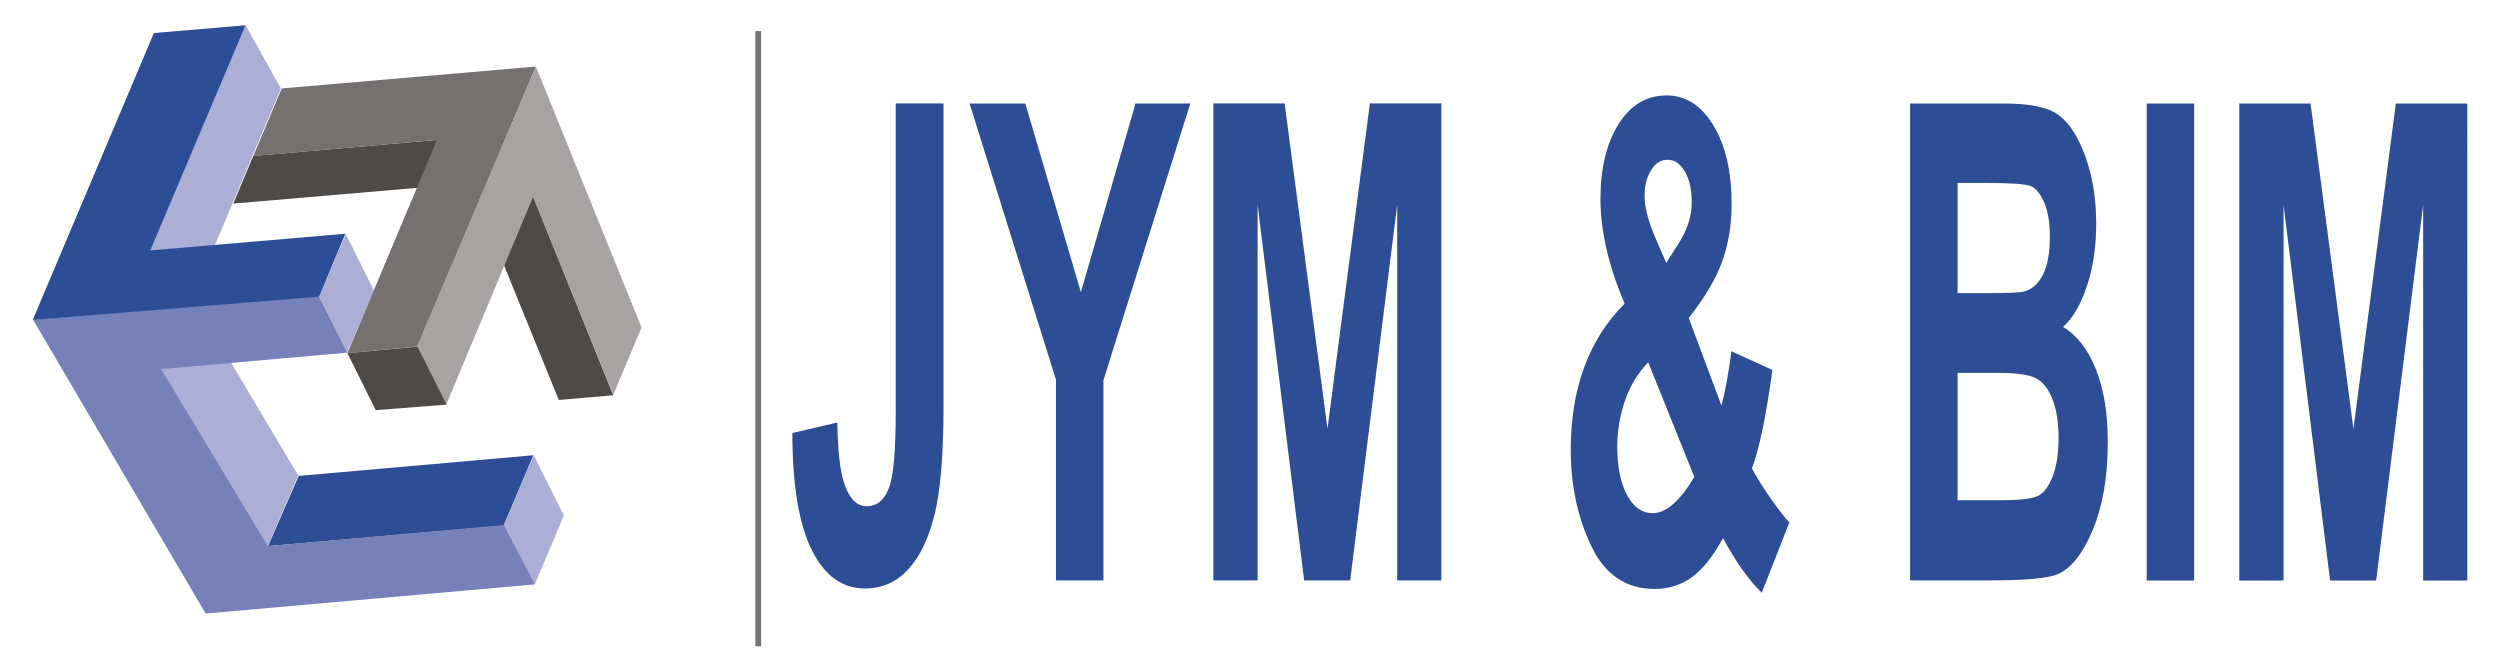
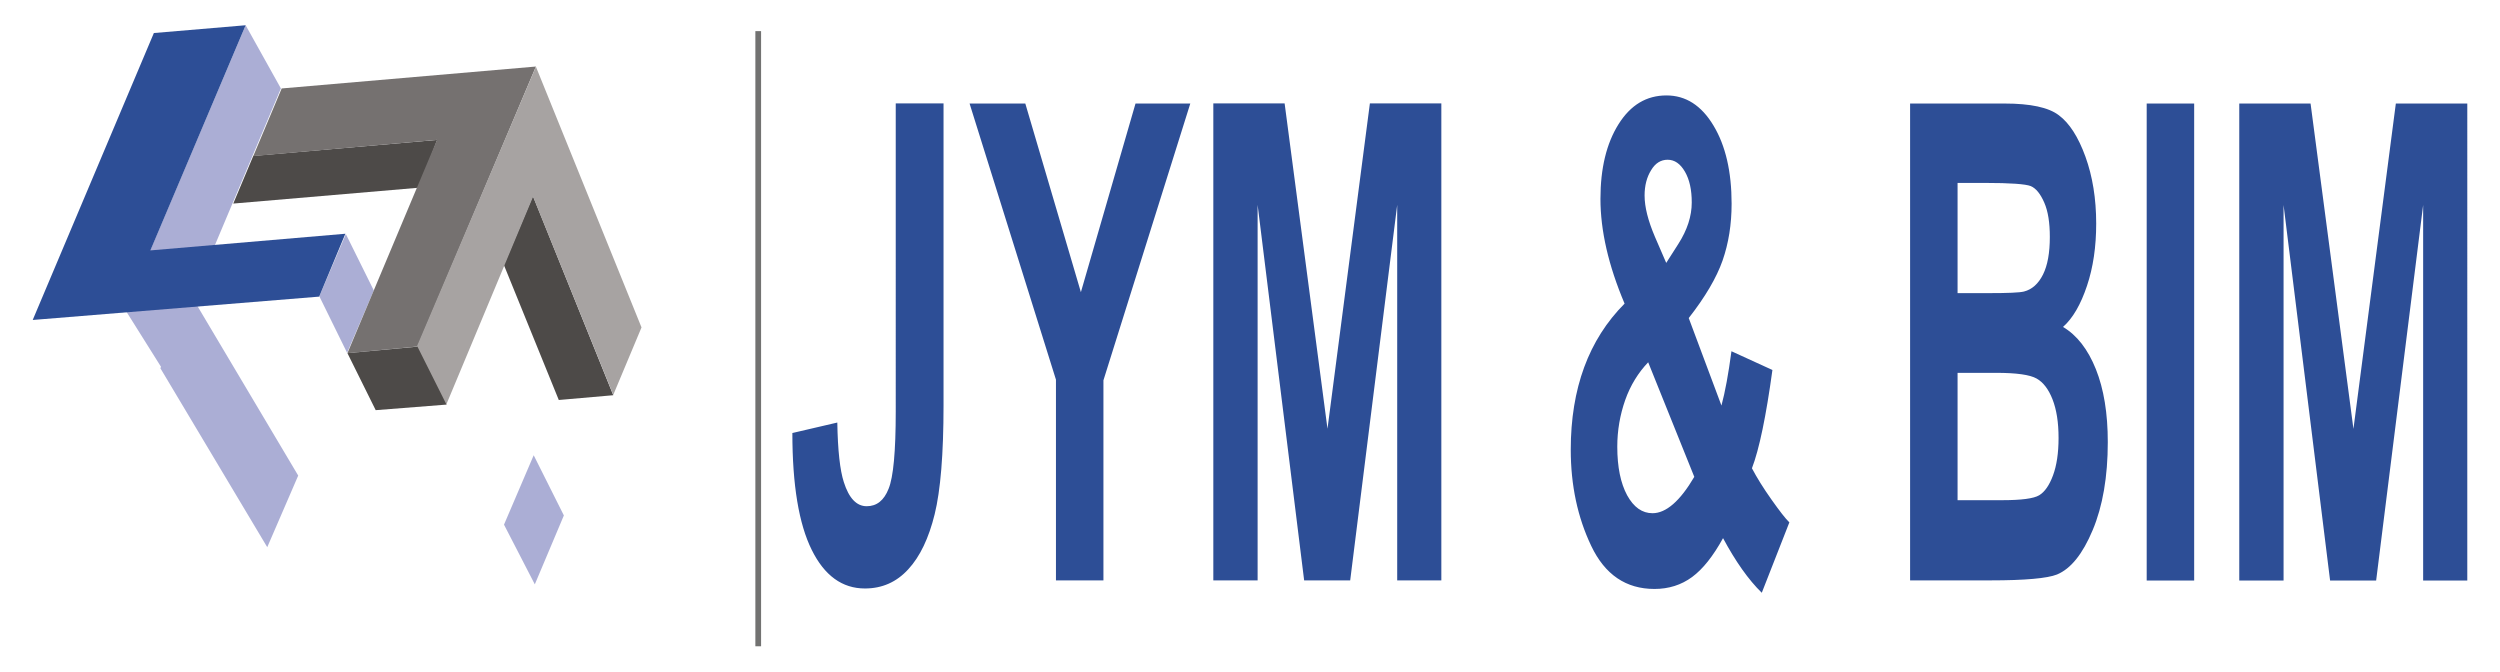
<svg xmlns="http://www.w3.org/2000/svg" width="15744" height="4229">
  <defs>
    <style>.fil3{fill:#2d4e96}.fil1{fill:#4d4a48}.fil2{fill:#abaed5}</style>
  </defs>
  <path fill="none" id="canvas_background" d="M-1-1h15746v4231H-1z" />
  <g>
    <g id="Layer_x0020_1">
      <g id="svg_1">
        <path id="svg_2" fill="#727271" fill-rule="nonzero" d="M4757 4070V196h36v3874z" />
      </g>
      <path id="svg_3" class="fil1" d="M3356 1234l-183 434 346 851 343-30z" />
      <path id="svg_4" class="fil1" d="M1469 1282l1170-100 114-301-1158 101z" />
      <path id="svg_5" class="fil2" d="M1547 159l-759 1791 236 376 745-1769z" />
      <path id="svg_6" class="fil2" d="M2354 1829l-176-355-167 392 175 356z" />
-       <path id="svg_7" class="fil3" d="M3359 2867l-1478 130-193 442 1484-129z" />
      <path id="svg_8" class="fil2" d="M3174 3304l187-437 190 379-183 434z" />
      <path id="svg_9" class="fil2" d="M1010 2319l198-451 670 1127-195 451z" />
-       <path id="svg_10" fill="#7680b9" d="M2008 1862l-1800 151 1087 1851 2074-184-194-374-1489 133-671-1115 1172-103z" />
+       <path id="svg_10" fill="#7680b9" d="M2008 1862z" />
      <path id="svg_11" class="fil3" d="M969 208l578-49-600 1418 1228-105-165 396-1804 147z" />
      <path id="svg_12" fill="#757170" d="M1774 557l1601-138-745 1763-442 42 564-1343-1157 102z" />
      <path id="svg_13" fill="#a7a3a2" d="M2810 2549l-192-350 757-1779 665 1642-178 425-505-1248z" />
      <path id="svg_14" class="fil1" d="M2188 2224l441-41 183 365-446 35z" />
      <path id="svg_15" d="M5641 651h301V2553c0 307-19 536-56 686s-92 266-166 346c-74 81-165 121-273 121-143 0-255-81-335-243-81-163-122-408-122-736l283-66c3 176 17 301 41 375 32 101 80 152 144 152 63 0 109-36 138-110 30-73 45-235 45-487V651zm1009 3004V2391l-544-1739h351l350 1188 344-1188h345l-547 1743v1260h-299zm991 0V651h449L8360 2700l267-2049h450V3655h-278V1290l-296 2365h-290l-293.001-2365v2365h-280 1zM11269 3289l-174 444c-84-82-165-197-244-344-62 113-127 195-195 245s-147 75-237 75c-179 0-312-90-398-271-86-180-129-382-129-606 0-386 113-693 339-920C10129 1671 10079 1452 10079 1252c0-192 38-349 114-470s176-181 302-181c121 0 220 63 296 190 76 126 114 290 114 492 0 130-19 249-57 358-38 108-109 229-213 362L10841 2554c23-85 44-199 63-342l258 118c-40 292-83 499-129 619 31 59 72 125 123 197s88 120 112 143h1zm-776-1633l76-119c57-89 85-176 85-262 0-80-14-144-43-194s-65-75-109-75c-43 0-78 22-104 66-27 43-41 97-41 159 0 73 22 159 65 260l71 164v1zm-113 625c-63 66-112 145-145 238-33 94-50 192-50 294 0 128 21 230 62 306 42 76 95 113 160 113 85 0 173-76 263-229l-291-723 1 1zm1649-1629h595c162 0 277 24 342 74 66 49 122 136 167 260C13178 1110 13201 1251 13201 1408c0 145-19 276-58 392-39 117-89 204-151 259 88 52 157 141 207 266s75 278 75 459c0 218-32 404-95 554-63 151-138 244-225 280-60 24-200 37-419 37h-506V651v1zM12328 1152v694h198c119 0 192-3 220-10 51-13 91-49 120-107s43-137 43-237c0-89-11-161-35-216s-52-90-85-104c-33-13-129-20-288-20h-174 1zm0 1195v803h279c122 0 200-10 235-31s64-63 87-125 35-141 35-236c0-99-13-179-38-243s-59-108-100-131c-42-24-127-36-255-36h-243v-1zm1191 1309V652h299V3656h-299zm583 0V652h449.001l270 2049 267-2049h450V3656h-278V1291l-296 2365h-290L14381 1291v2365h-280 1z" fill="#2d4e96" fill-rule="nonzero" />
    </g>
  </g>
</svg>